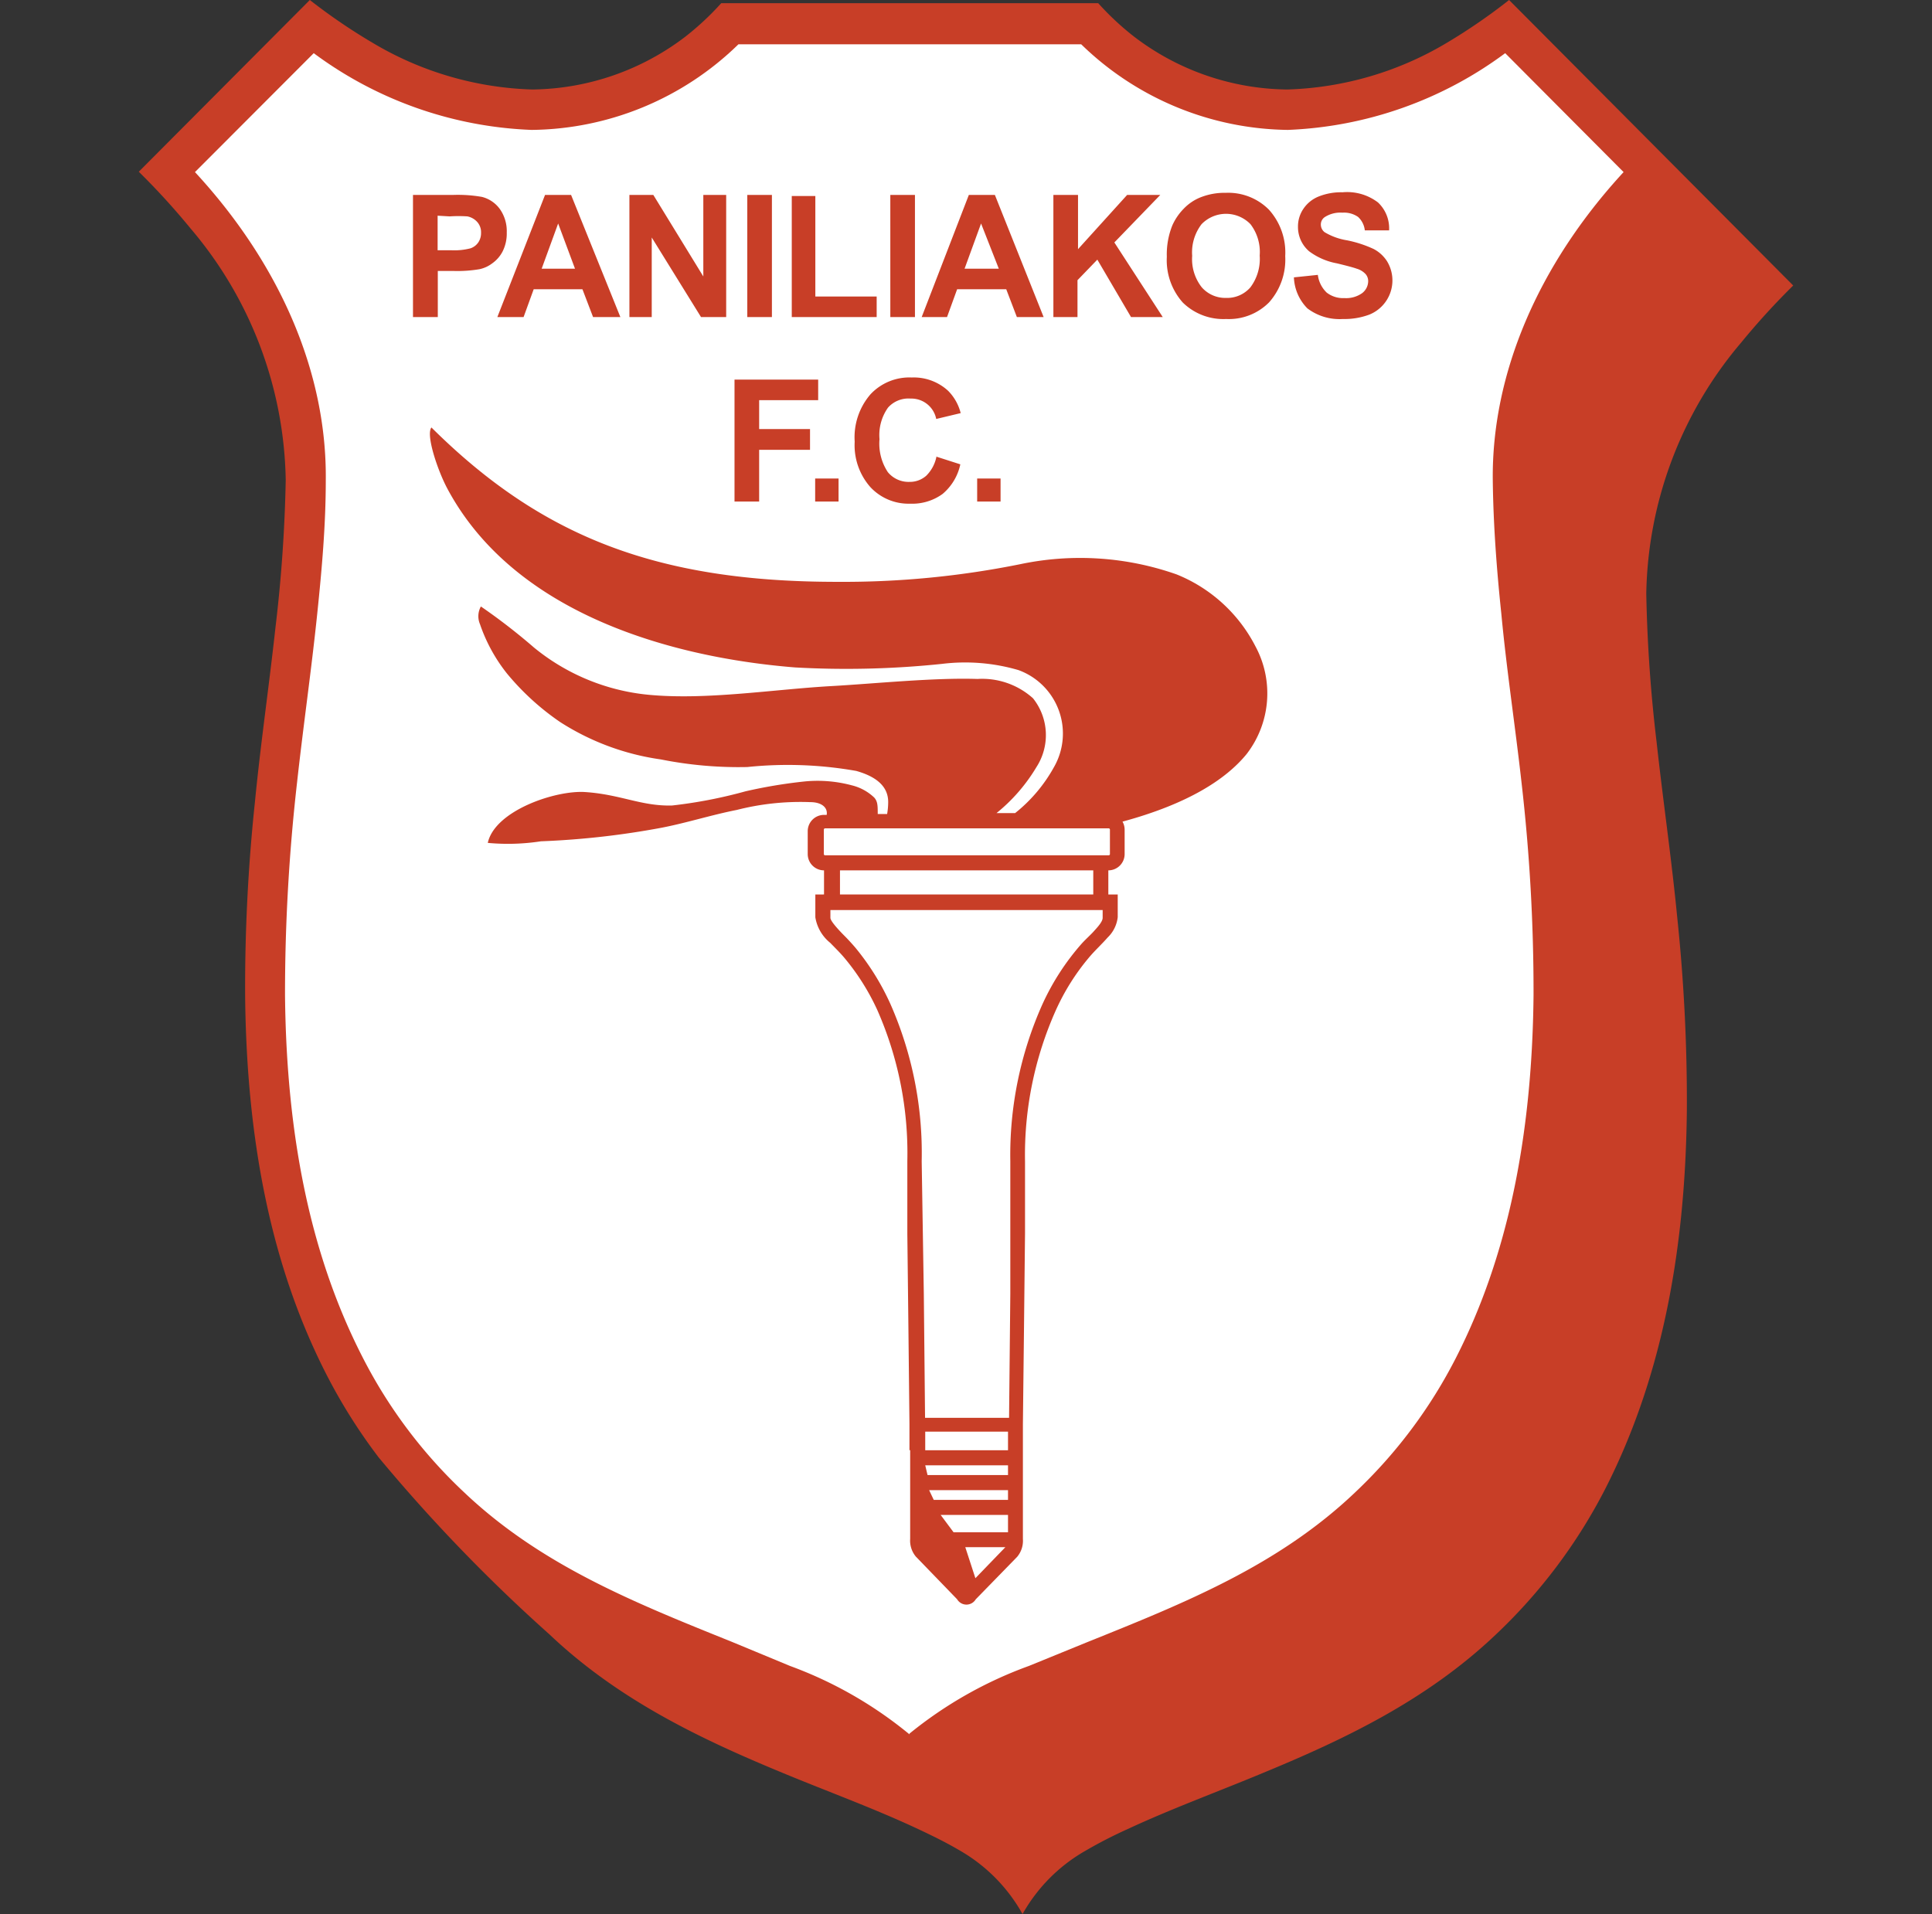
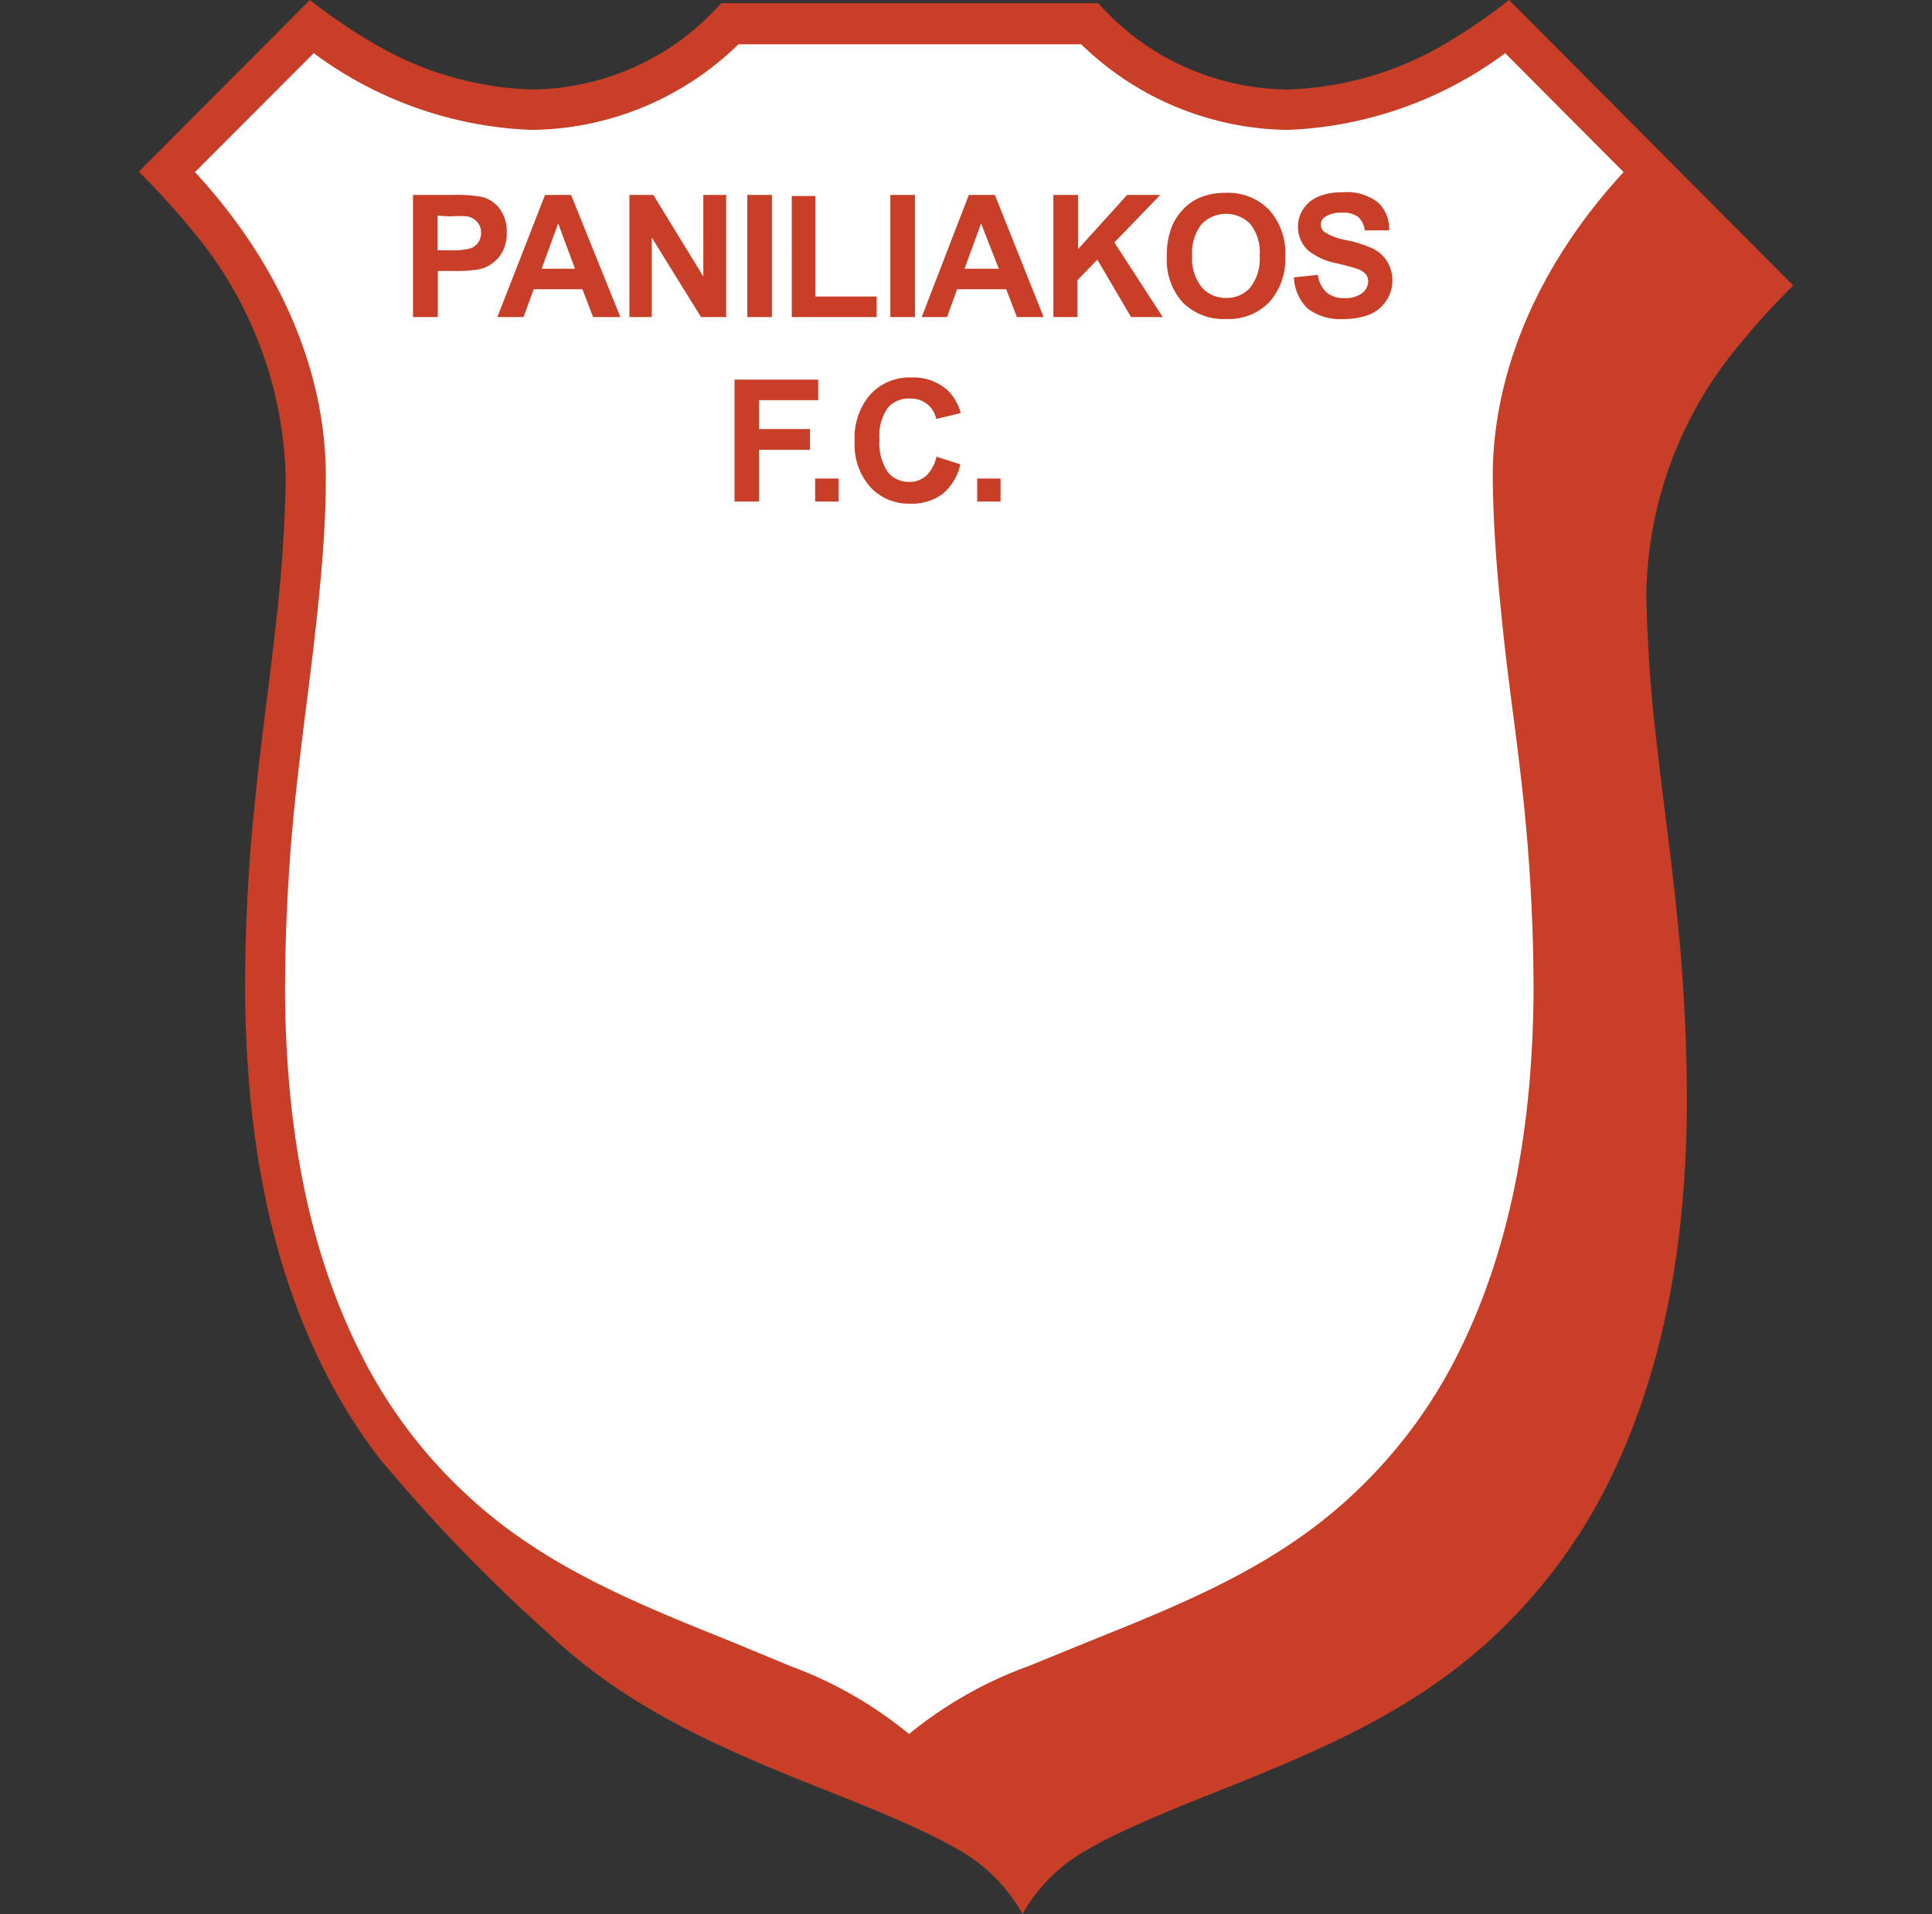
<svg xmlns="http://www.w3.org/2000/svg" id="Layer_1" data-name="Layer 1" viewBox="0 0 109 108">
  <rect x="0" y="0" width="109" height="108" fill="#333333" stroke="none" />
  <defs>
    <style>.cls-1{fill:#c83e27;}.cls-1,.cls-2{fill-rule:evenodd;}.cls-2{fill:#fff;}</style>
  </defs>
  <path class="cls-1" d="M85.14,0a32.75,32.75,0,0,1-3.52,2.42,18.6,18.6,0,0,1-9,2.63,14.46,14.46,0,0,1-8.66-3,15.71,15.71,0,0,1-2-1.87H40.69a15.71,15.71,0,0,1-2,1.87,14.46,14.46,0,0,1-8.66,3,18.63,18.63,0,0,1-9-2.63A32.75,32.75,0,0,1,17.48,0L7.83,9.69a40.28,40.28,0,0,1,2.92,3.2,22.45,22.45,0,0,1,5.37,14.19,83,83,0,0,1-.58,8.34c-.36,3.29-.84,6.57-1.16,9.86a99.25,99.25,0,0,0-.55,10.88c.08,8.52,1.58,15.53,4.6,21.42a31.19,31.19,0,0,0,2.93,4.65,93.16,93.16,0,0,0,9.65,10c3.88,3.68,8.49,5.88,13.11,7.79,2.55,1.06,5.15,2,7.65,3.17.79.37,1.61.77,2.39,1.23A9.43,9.43,0,0,1,57.69,108a9.43,9.43,0,0,1,3.53-3.56,25.71,25.71,0,0,1,2.39-1.23c2.49-1.16,5.1-2.11,7.64-3.17,4.63-1.91,9.24-4.11,13.12-7.79A30.35,30.35,0,0,0,90.57,84c3-5.89,4.52-12.9,4.6-21.41a99.44,99.44,0,0,0-.55-10.89c-.32-3.29-.8-6.56-1.16-9.85a83.45,83.45,0,0,1-.58-8.35,22.45,22.45,0,0,1,5.37-14.19,40.28,40.28,0,0,1,2.92-3.2L85.14,0Z" />
  <path class="cls-2" d="M51.31,97.82A23.19,23.19,0,0,1,58.05,94l3.26-1.33c5.55-2.23,10.79-4.33,15.12-8.44a27.84,27.84,0,0,0,5.73-7.65C85,71,86.44,64.3,86.52,56.14a103.31,103.31,0,0,0-.68-12C85.49,41,85,37.8,84.7,34.61c-.26-2.48-.45-5-.48-7.5-.07-6,2.55-12.16,7.38-17.4L84.92,3A22,22,0,0,1,72.66,7.33,17,17,0,0,1,61,2.5H41.66A16.93,16.93,0,0,1,30,7.33,22,22,0,0,1,17.7,3L11,9.71c4.84,5.24,7.45,11.38,7.38,17.4,0,2.51-.22,5-.48,7.5-.33,3.19-.79,6.36-1.14,9.54a105.58,105.58,0,0,0-.68,12c.08,8.16,1.51,14.83,4.36,20.4a27.68,27.68,0,0,0,5.74,7.65c4.33,4.11,9.57,6.21,15.11,8.44L44.57,94a23.05,23.05,0,0,1,6.74,3.86Z" />
-   <path class="cls-1" d="M51.35,81.83v5a1.41,1.41,0,0,0,.32,1L54,90.24a.61.61,0,0,0,1.05,0l2.34-2.4a1.41,1.41,0,0,0,.32-1V80.35l.06-5.22.06-5.53c0-2,0-4.07,0-4.07A20,20,0,0,1,59.57,57a12.72,12.72,0,0,1,1.85-2.95c.34-.41.72-.75,1.07-1.15a1.88,1.88,0,0,0,.57-1.15V50.47h-.53V49.11h0a.92.92,0,0,0,.92-.91V46.81a.94.94,0,0,0-.12-.45c3.69-1,5.83-2.38,7-3.81a5.6,5.6,0,0,0,.5-6.08,8.62,8.62,0,0,0-4.45-4.06,16.4,16.4,0,0,0-8.8-.58,50.4,50.4,0,0,1-10.36,1c-10.15,0-16.68-2.55-22.88-8.71-.33.42.37,2.48.92,3.49,3.81,7.07,12.71,9.5,19.6,10.05a51.9,51.9,0,0,0,8.28-.2,10.71,10.71,0,0,1,4.32.35,3.81,3.81,0,0,1,2,5.48,8.67,8.67,0,0,1-2.19,2.59H56.22a9.77,9.77,0,0,0,2.25-2.59,3.33,3.33,0,0,0-.19-3.89,4.29,4.29,0,0,0-3.13-1.09c-2.47-.08-5.74.26-8.2.4-3.28.18-7.11.81-10.39.49a12,12,0,0,1-6.43-2.66,34.07,34.07,0,0,0-3-2.32,1.14,1.14,0,0,0-.05,1A9.29,9.29,0,0,0,28.6,38a14.47,14.47,0,0,0,3,2.74,14.16,14.16,0,0,0,5.68,2.11,22.42,22.42,0,0,0,4.88.43,22.16,22.16,0,0,1,6.15.22c1.06.3,1.81.83,1.8,1.77a4,4,0,0,1-.06.66h-.53c0-.46,0-.71-.2-.93a2.79,2.79,0,0,0-1.27-.69,7.46,7.46,0,0,0-2.62-.22,27.85,27.85,0,0,0-3.37.56,26.63,26.63,0,0,1-4.14.8c-1.73.05-2.91-.63-4.93-.76-1.67-.1-5.07,1.05-5.47,2.87a12.22,12.22,0,0,0,3-.09,46.5,46.5,0,0,0,6.83-.77c1.39-.27,2.8-.72,4.22-1a14.52,14.52,0,0,1,4.14-.44c.65,0,1,.31.93.72h-.15a.92.92,0,0,0-.92.92V48.2a.92.92,0,0,0,.92.91h0v1.36H46v1.29a2.33,2.33,0,0,0,.84,1.44c.27.28.55.55.81.86A13,13,0,0,1,49.5,57a20,20,0,0,1,1.69,8.52s0,2.1,0,4.07l.06,5.25.06,5.5v1.48Z" />
  <path class="cls-1" d="M23.3,17.89V11h2.23a7.91,7.91,0,0,1,1.66.11,1.79,1.79,0,0,1,1,.67,2.16,2.16,0,0,1,.4,1.34,2.25,2.25,0,0,1-.23,1.06,1.88,1.88,0,0,1-.59.68,1.8,1.8,0,0,1-.72.33,7.5,7.5,0,0,1-1.44.1h-.91v2.6Zm1.39-5.72v1.95h.76a3.62,3.62,0,0,0,1.1-.11.88.88,0,0,0,.44-.34.94.94,0,0,0,.15-.53.87.87,0,0,0-.22-.62,1,1,0,0,0-.55-.31,7.36,7.36,0,0,0-1,0ZM35,17.89H33.46l-.6-1.57H30.11l-.57,1.57H28.06L30.75,11h1.47L35,17.89Zm-2.56-2.73-.95-2.55-.93,2.55Zm3.07,2.73V11h1.35l2.82,4.6V11h1.29v6.89H39.55L36.77,13.4v4.49Zm6.65,0V11h1.39v6.89Zm2.51,0V11.06H46v5.67h3.46v1.16Zm5.56,0V11h1.39v6.89Zm8.68,0H57.37l-.6-1.57H54l-.57,1.57H52L54.66,11h1.47l2.75,6.89Zm-2.56-2.73-1-2.55-.93,2.55Zm3.08,2.73V11h1.39v3.06L63.59,11h1.87l-2.59,2.68,2.73,4.21H63.81l-1.9-3.24-1.12,1.16v2.08Zm6.4-3.4a4.39,4.39,0,0,1,.31-1.77,3.2,3.2,0,0,1,.64-.94,2.71,2.71,0,0,1,.89-.62,3.67,3.67,0,0,1,1.49-.28,3.23,3.23,0,0,1,2.43.95,3.61,3.61,0,0,1,.92,2.62,3.63,3.63,0,0,1-.91,2.61,3.19,3.19,0,0,1-2.42.94,3.27,3.27,0,0,1-2.45-.93,3.59,3.59,0,0,1-.9-2.58Zm1.43-.05a2.57,2.57,0,0,0,.54,1.77,1.77,1.77,0,0,0,1.37.6,1.74,1.74,0,0,0,1.37-.59,2.67,2.67,0,0,0,.53-1.8,2.58,2.58,0,0,0-.52-1.77,1.92,1.92,0,0,0-2.76,0,2.61,2.61,0,0,0-.53,1.78ZM73,15.65l1.35-.14a1.67,1.67,0,0,0,.5,1,1.51,1.51,0,0,0,1,.31,1.56,1.56,0,0,0,1-.28.86.86,0,0,0,.34-.66.6.6,0,0,0-.15-.42,1.1,1.1,0,0,0-.5-.3q-.24-.09-1.11-.3a3.74,3.74,0,0,1-1.57-.68,1.8,1.8,0,0,1-.63-1.39,1.76,1.76,0,0,1,.3-1,1.88,1.88,0,0,1,.86-.7,3.4,3.4,0,0,1,1.35-.24,2.87,2.87,0,0,1,2,.57A2,2,0,0,1,78.37,13L77,13a1.2,1.2,0,0,0-.38-.76,1.38,1.38,0,0,0-.88-.24,1.63,1.63,0,0,0-1,.25.5.5,0,0,0-.22.43.54.54,0,0,0,.21.42,3.55,3.55,0,0,0,1.27.46,6.69,6.69,0,0,1,1.5.49,2,2,0,0,1,.76.7,2.08,2.08,0,0,1-1,3,4,4,0,0,1-1.5.25,3,3,0,0,1-2-.6A2.63,2.63,0,0,1,73,15.65ZM41.44,28.3V21.42h4.72v1.16H42.83v1.63H45.7v1.17H42.83V28.3Zm4.55,0V27h1.32V28.3Zm6.85-2.53,1.34.43a3,3,0,0,1-1,1.67,2.91,2.91,0,0,1-1.83.55,2.94,2.94,0,0,1-2.25-.94,3.57,3.57,0,0,1-.88-2.56,3.71,3.71,0,0,1,.89-2.67,3,3,0,0,1,2.33-.95,2.86,2.86,0,0,1,2.05.75,2.73,2.73,0,0,1,.71,1.26l-1.38.33a1.43,1.43,0,0,0-1.45-1.15A1.54,1.54,0,0,0,50.1,23a2.67,2.67,0,0,0-.48,1.78,2.91,2.91,0,0,0,.47,1.86,1.51,1.51,0,0,0,1.22.55,1.39,1.39,0,0,0,.95-.35,2.09,2.09,0,0,0,.58-1.11Zm2.29,2.53V27h1.32V28.3Z" />
  <polygon class="cls-2" points="55.03 89.05 56.72 87.3 54.46 87.3 55.03 89.05 55.03 89.05" />
  <path class="cls-2" d="M52.12,73,52,65.52a20.84,20.84,0,0,0-1.76-8.86,14.1,14.1,0,0,0-2-3.21c-.2-.23-.4-.45-.61-.66s-.78-.8-.78-1v-.44H62.21v.44c0,.24-.37.61-.51.77s-.45.44-.66.67a13.83,13.83,0,0,0-2.24,3.46A20.84,20.84,0,0,0,57,65.52L57,73l-.07,7H52.19l-.07-7Z" />
  <polygon class="cls-2" points="53.07 85.48 56.87 85.48 56.87 86.46 53.8 86.46 53.07 85.48 53.07 85.48" />
  <polygon class="cls-2" points="52.42 84.08 56.87 84.08 56.87 84.63 52.68 84.63 52.42 84.08 52.42 84.08" />
  <polygon class="cls-2" points="52.2 82.68 56.87 82.68 56.87 83.23 52.33 83.23 52.2 82.68 52.2 82.68" />
  <polygon class="cls-2" points="52.2 80.78 56.87 80.78 56.87 81.83 52.2 81.83 52.2 80.78 52.2 80.78" />
-   <path class="cls-2" d="M62.55,46.74a.07.07,0,0,1,.07.07V48.2a.07.07,0,0,1-.07.06h-16a.07.07,0,0,1-.07-.06V46.81a.07.07,0,0,1,.07-.07Z" />
  <polygon class="cls-2" points="47.39 50.47 47.39 49.11 61.68 49.11 61.68 50.47 47.39 50.47 47.39 50.47" />
</svg>